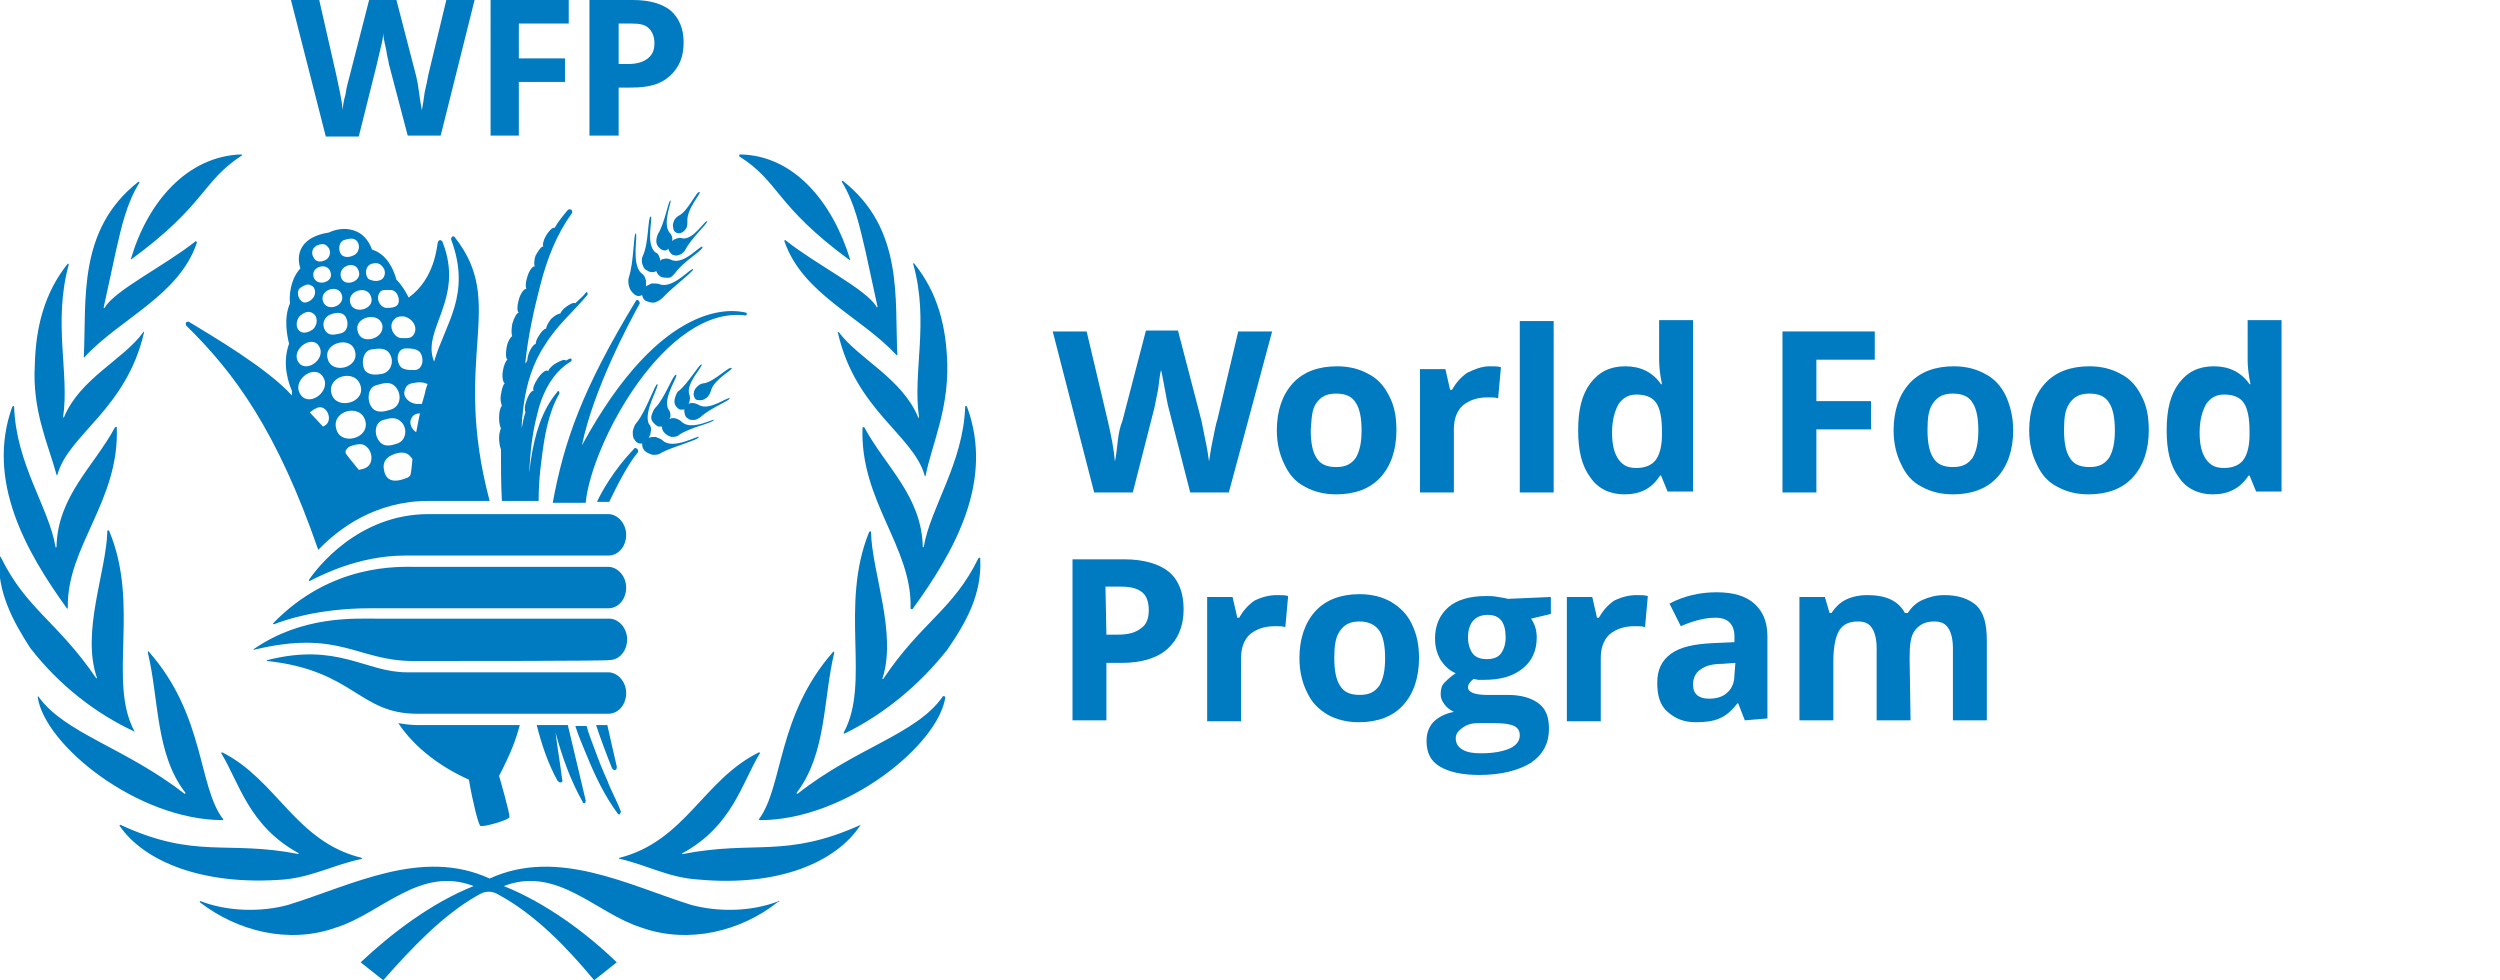
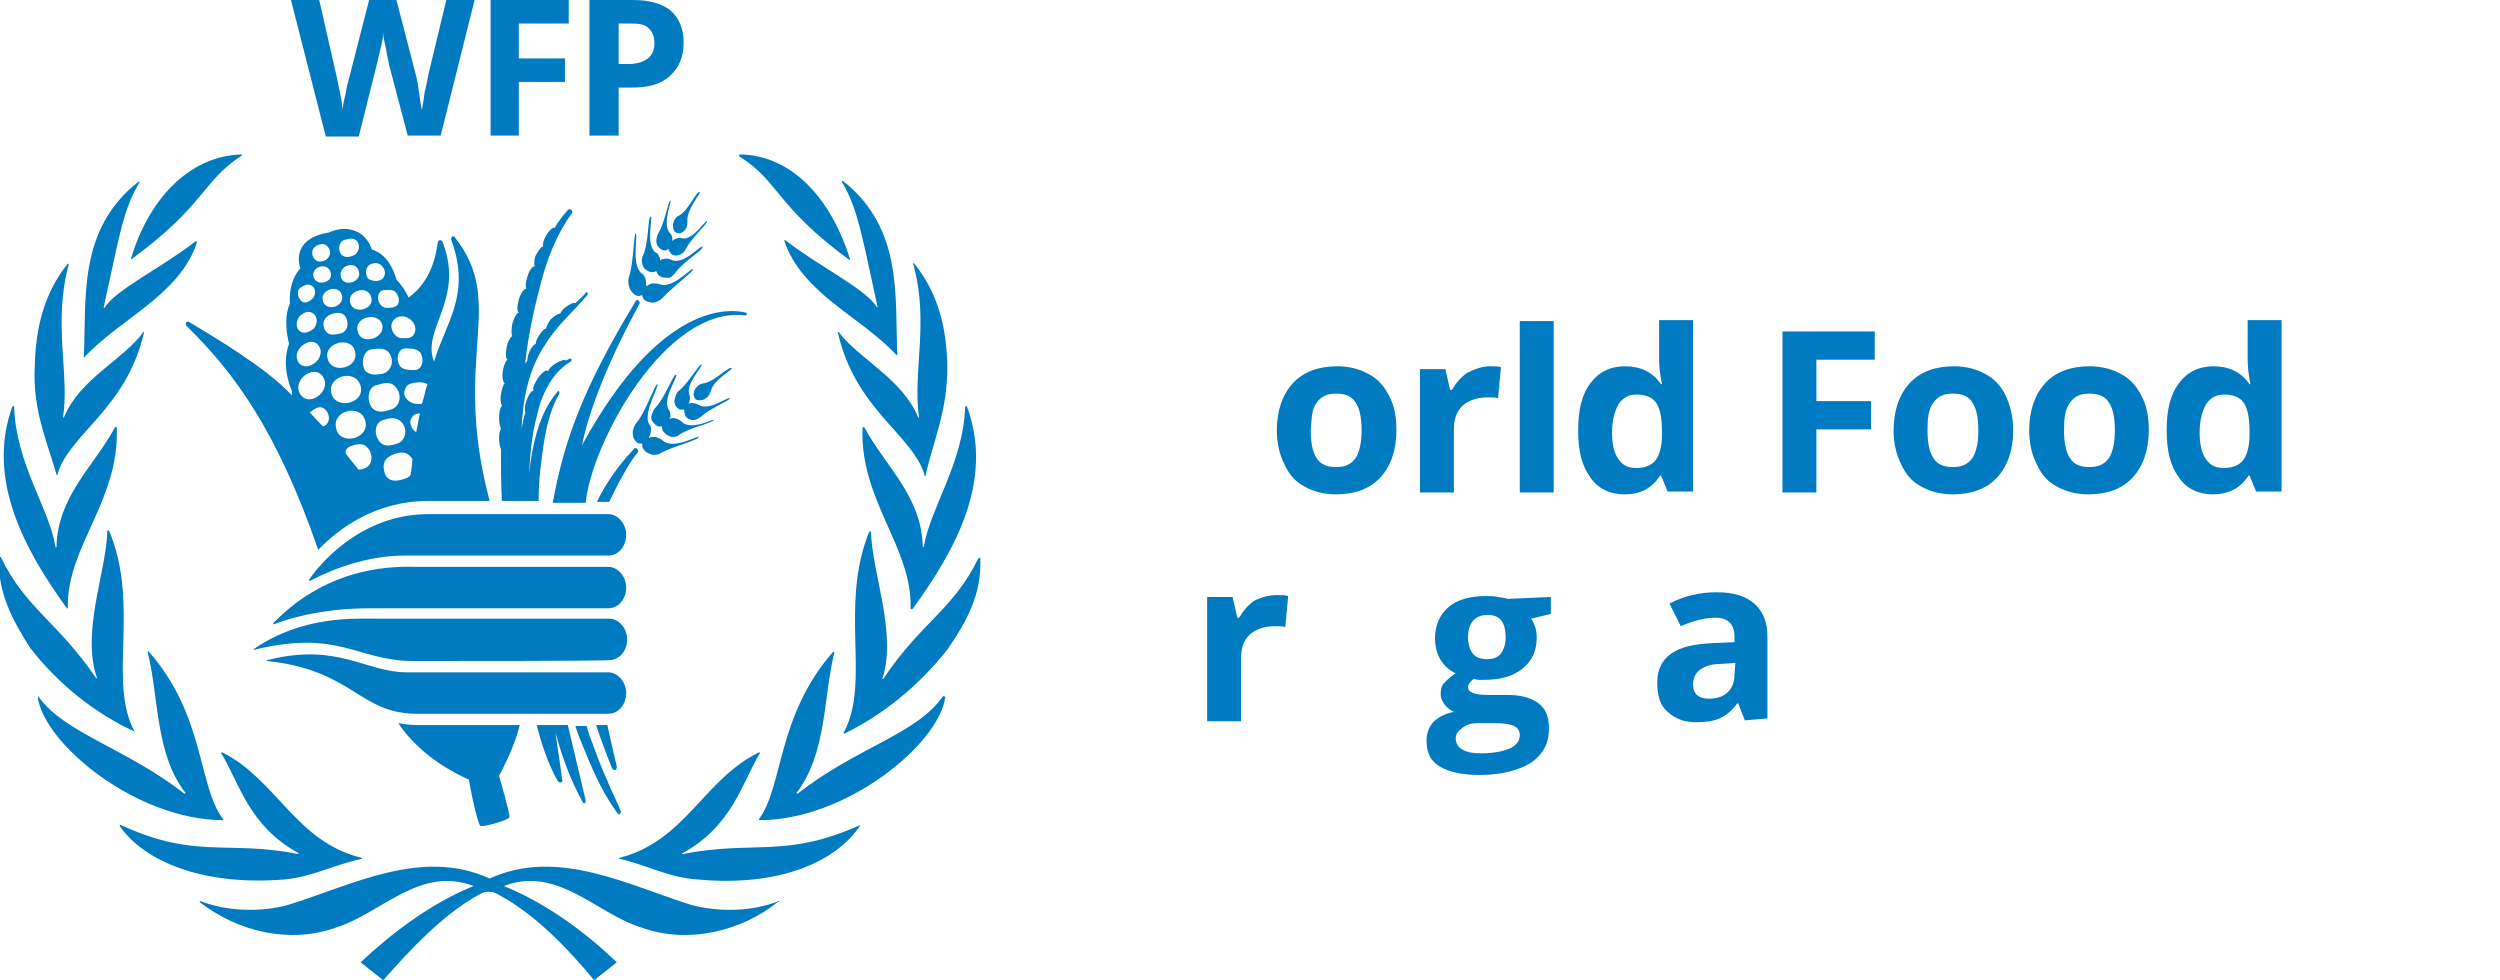
<svg xmlns="http://www.w3.org/2000/svg" version="1.1" id="Livello_1" x="0px" y="0px" viewBox="0 0 265.5 104.1" style="enable-background:new 0 0 265.5 104.1;" xml:space="preserve">
  <style type="text/css">
	.st0{fill:#007AC0;}
</style>
  <path class="st0" d="M78.6,16.4c-0.1,0-0.1,0.1-0.1,0.2c4.3,2.7,3.8,5.2,11.7,11c0,0,0.1,0,0.1,0C88.4,21.4,84.3,16.5,78.6,16.4  L78.6,16.4z M89.5,19.2c-0.1,0-0.1,0-0.1,0.1c1.4,2.3,1.9,4.8,2.5,7.3l1.3,6c0,0-0.1,0.1-0.1,0c-1.1-1.9-6.3-4.4-9.7-7.1  c-0.1,0-0.1,0-0.1,0.1c1.9,5.6,8.1,8,11.9,12.1c0,0,0.1,0,0.1,0C95,31.7,96,24.3,89.5,19.2z M100.6,38.7c-0.1-4-1-7.6-3.5-10.7  c-0.1-0.1-0.2,0-0.1,0.1c1.7,6.1-0.1,11.5,0.6,16.2c0,0.1-0.1,0.1-0.1,0c-1.7-4.1-6.3-6.2-8.4-9c-0.1-0.1-0.2,0-0.1,0.1  c1.9,8.2,8,10.8,9.2,15.1c0,0.1,0.1,0.1,0.1,0C99,47.1,100.7,43.6,100.6,38.7L100.6,38.7z M102.7,43.2c0-0.1-0.2-0.1-0.2,0  c-0.2,6-3.7,10.7-4.4,14.9c0,0-0.1,0-0.1,0c-0.1-5.4-4-8.6-6.2-12.7c0-0.1-0.2,0-0.2,0c-0.3,7.8,5.3,12.7,5.1,19.2  c0,0.1,0.1,0.1,0.2,0.1C101.4,58.5,105.6,51.1,102.7,43.2L102.7,43.2z M104.1,59.3c0-0.1-0.1-0.1-0.2,0c-2.7,5.5-6,6.7-10.1,12.8  c0,0-0.1,0-0.1,0c1.6-4.8-1.1-11.3-1.2-15.6c0-0.1-0.1-0.1-0.2,0c-3.2,7.9,0.2,16-2.7,21.3c0,0.1,0,0.1,0.1,0.1  c4.1-2,7.9-5.1,10.9-8.9C102.6,66.1,104.3,63.1,104.1,59.3L104.1,59.3z M100.1,74c-2.8,4-9.2,5.4-15.4,10.3c0,0-0.1,0-0.1-0.1  c3.2-4.2,2.8-9.9,4-14.9c0-0.1-0.1-0.1-0.1-0.1c-6,6.8-5.3,14.3-7.9,17.8c0,0,0,0.1,0.1,0.1c9.1,0,19-8,19.7-13.1  C100.2,73.9,100.1,73.9,100.1,74L100.1,74z M91.4,87.6c-8,3.6-11.2,1.6-18.9,3.1c-0.1,0-0.1-0.1,0-0.1c5.3-2.9,6.3-7.5,8.2-10.6  c0-0.1,0-0.1-0.1-0.1c-5.9,2.9-7.8,9.4-14.8,11.2c-0.1,0-0.1,0.1,0,0.1c3,0.7,5.2,2,8.3,2.2C82.6,94.2,88.8,91.6,91.4,87.6  C91.5,87.7,91.4,87.6,91.4,87.6L91.4,87.6z M25.6,16.4c-5.7,0.2-9.9,5-11.7,11.1c0,0,0,0.1,0.1,0c7.9-5.8,7.4-8.2,11.7-11  C25.7,16.5,25.7,16.4,25.6,16.4L25.6,16.4z M20.8,25.6c-3.4,2.7-8.6,5.2-9.7,7.1c0,0-0.1,0-0.1,0l1.3-6c0.6-2.6,1.1-5,2.5-7.3  c0-0.1,0-0.1-0.1-0.1c-6.5,5.1-5.5,12.5-5.8,18.6c0,0.1,0.1,0.1,0.1,0c3.8-4.1,10-6.5,11.9-12.1C20.9,25.6,20.8,25.6,20.8,25.6z   M15.2,35.3c-2.1,2.9-6.7,4.9-8.4,9c0,0.1-0.1,0-0.1,0c0.7-4.6-1.1-10,0.6-16.2c0-0.1-0.1-0.1-0.1-0.1c-2.5,3.1-3.4,6.8-3.5,10.7  C3.4,43.6,5.1,47.1,6,50.4c0,0.1,0.1,0.1,0.1,0c1.2-4.3,7.3-6.9,9.2-15.1C15.3,35.2,15.2,35.2,15.2,35.3L15.2,35.3z M12.4,45.4  c0-0.1-0.1-0.1-0.2,0c-2.2,4.1-6.1,7.3-6.2,12.7c0,0-0.1,0.1-0.1,0c-0.7-4.2-4.2-8.8-4.4-14.9c0-0.1-0.1-0.1-0.2,0  C-1.5,51,2.7,58.5,7.1,64.6c0.1,0.1,0.1,0,0.1-0.1C7.1,58,12.7,53.2,12.4,45.4L12.4,45.4z M14.3,77.7c-2.9-5.3,0.6-13.4-2.7-21.3  c0-0.1-0.2-0.1-0.2,0c-0.1,4.3-2.8,10.7-1.1,15.6c0,0,0,0.1-0.1,0c-4.1-6-7.4-7.3-10.1-12.8c0-0.1-0.2-0.1-0.2,0  c-0.2,3.7,1.5,6.8,3.3,9.6C6.3,72.8,10.2,75.8,14.3,77.7C14.3,77.9,14.4,77.8,14.3,77.7L14.3,77.7z M23.7,87  c-2.7-3.5-1.9-11-7.9-17.8c-0.1-0.1-0.1,0-0.1,0.1c1.2,5,0.8,10.8,4,14.9c0,0,0,0.1-0.1,0.1C13.3,79.4,6.9,77.9,4.1,74  c0-0.1-0.1,0-0.1,0c0.7,5.1,10.6,13.1,19.7,13.1C23.7,87.1,23.7,87.1,23.7,87z M38.4,91.1c-7-1.7-9-8.3-14.8-11.2  c-0.1,0-0.1,0-0.1,0.1c1.9,3.1,2.9,7.7,8.2,10.6c0,0,0,0.1,0,0.1c-7.6-1.5-10.9,0.6-18.9-3.1c-0.1,0-0.1,0-0.1,0.1  c2.6,3.8,8.9,6.4,17.5,5.7c3.1-0.3,5.3-1.6,8.3-2.2C38.4,91.2,38.4,91.1,38.4,91.1L38.4,91.1z M82.7,95.7c-2.8,1.1-6.3,1.2-9.3,0.4  c-6.7-2.1-14.2-6.1-21.4-2.8c-7.2-3.3-14.6,0.7-21.4,2.8c-2.9,0.8-6.5,0.7-9.3-0.4c-0.1,0-0.1,0.1-0.1,0.1c4,3.1,9.5,4.5,14.5,2.7  c4.8-1.5,8.9-6.6,14.6-4.4c-4.5,1.8-8.7,5-12,8.1l2.4,1.9c3-3.4,6.3-6.9,10-9c0.5-0.3,0.8-0.4,1.2-0.4c0.4,0,0.7,0.1,1.2,0.4  c3.8,2.1,7.1,5.5,10,9l2.4-1.9c-3.2-3.1-7.5-6.3-12-8.1c5.7-2.2,9.8,2.9,14.6,4.4c5,1.8,10.6,0.4,14.5-2.7  C82.8,95.8,82.8,95.7,82.7,95.7z M55.2,77H44.3c-0.7,0-1.4-0.1-2-0.2l0,0c1.8,2.7,4.6,4.7,7.5,6c0.4,2.4,1,4.7,1.2,4.9  c0.2,0.2,3-0.6,3.1-0.9s-1.1-4.4-1.1-4.4C54.3,79.9,54.8,78.5,55.2,77L55.2,77z M74.3,20.4c-0.3-0.2-1.2,2-2.2,2.5  c-0.2,0.1-0.4,0.3-0.5,0.5c-0.1,0.3-0.2,0.5-0.1,0.8c0,0.2,0.1,0.4,0.3,0.5c0.2,0.1,0.4,0.1,0.6,0c0.2-0.1,0.4-0.3,0.5-0.5  C73,24,73,23.7,73,23.5C72.9,22.2,74.5,20.5,74.3,20.4L74.3,20.4z M75.1,23.5c-0.2-0.2-1.5,2.1-2.7,1.8c-0.2-0.1-0.5,0-0.7,0.1  c-0.1,0-0.2,0.1-0.3,0.2c0,0,0-0.1,0-0.2c0-0.3-0.1-0.5-0.3-0.7c-0.8-1,0.3-3.4,0.1-3.4c-0.2-0.1-0.6,2.4-1.3,3.5  c-0.1,0.2-0.2,0.5-0.2,0.8c0,0.3,0.1,0.5,0.3,0.7s0.4,0.3,0.6,0.3c0.2,0,0.3-0.1,0.4-0.2c0,0.1,0,0.2,0.1,0.3  c0.1,0.2,0.3,0.4,0.5,0.4c0.2,0.1,0.5,0,0.7-0.1c0.2-0.1,0.4-0.3,0.5-0.5C73.4,25.3,75.2,23.7,75.1,23.5L75.1,23.5z M74.6,26.2  c-0.2-0.2-2,2-3.3,1.4c-0.2-0.1-0.5-0.2-0.8-0.1c-0.2,0-0.3,0.1-0.4,0.2c0-0.1,0-0.2,0-0.2c-0.1-0.3-0.2-0.6-0.5-0.7  c-1.1-0.9-0.2-3.8-0.5-3.8c-0.3,0-0.2,2.8-0.8,4.1c-0.1,0.2-0.2,0.5-0.1,0.9c0.1,0.3,0.2,0.6,0.5,0.7c0.2,0.2,0.5,0.2,0.7,0.2  c0.1,0,0.2-0.1,0.3-0.1c0,0,0,0,0,0c0.1,0.3,0.3,0.5,0.5,0.6c0.2,0.1,0.5,0.1,0.8,0.1s0.5-0.3,0.7-0.5  C72.5,27.8,74.8,26.5,74.6,26.2L74.6,26.2z M70.1,30.2c-0.2-0.1-0.6-0.1-0.9-0.1c-0.2,0.1-0.4,0.2-0.6,0.3c0-0.2,0-0.4,0-0.6  c-0.1-0.4-0.2-0.6-0.5-0.8c-1.1-1-0.3-4.2-0.6-4.2c-0.2,0-0.2,3.1-0.7,4.6c-0.1,0.3-0.1,0.6,0,1c0.1,0.4,0.3,0.6,0.5,0.8  c0.2,0.2,0.5,0.3,0.7,0.2c0.1,0,0.1,0,0.2-0.1c0,0,0,0.1,0,0.1c0.1,0.3,0.2,0.5,0.5,0.6c0.3,0.1,0.6,0.2,0.9,0.1  c0.3-0.1,0.6-0.3,0.8-0.5c1-1.1,3.3-2.8,3.2-3C73.5,28.3,71.5,30.7,70.1,30.2L70.1,30.2z M57.9,36.6c1.2-2,3-3.5,4.5-5.3  c0-0.1,0-0.2,0-0.2c-0.1-0.1-0.2-0.1-0.2,0c-0.3,0.4-0.7,0.7-1.1,1.1c-0.2-0.1-0.6,0.1-1,0.4c-0.3,0.2-0.5,0.5-0.6,0.7  c-0.2,0-0.6,0.2-1,0.6c-0.3,0.4-0.5,0.8-0.5,1c-0.2,0-0.5,0.3-0.8,0.8c-0.2,0.3-0.3,0.6-0.3,0.8c-0.2,0.1-0.4,0.3-0.6,0.7  C56.1,37.6,56,38,56,38.3c-0.1,0.1-0.1,0.2-0.2,0.3c0-0.1,0-0.2,0-0.2c0.3-2.8,0.9-5.5,1.6-8.2s1.7-5.3,3.3-7.5l0,0  c0.1-0.1,0.1-0.3,0-0.4c-0.1-0.1-0.3-0.1-0.4,0c-0.5,0.6-1,1.2-1.4,1.9c-0.2-0.1-0.6,0.3-0.9,0.8c-0.3,0.5-0.4,1-0.3,1.2  c0,0,0,0,0,0c-0.2-0.1-0.5,0.4-0.8,0.9c-0.2,0.5-0.2,1-0.1,1.2c0,0,0,0,0,0c-0.2-0.1-0.6,0.4-0.8,1.1c-0.2,0.6-0.2,1.1-0.1,1.3v0  c-0.2-0.1-0.6,0.4-0.8,1.1c-0.2,0.7-0.2,1.3,0,1.4c-0.2,0-0.5,0.5-0.7,1.2c-0.1,0.6-0.1,1.1,0,1.3c-0.2,0.1-0.5,0.6-0.6,1.2  c-0.1,0.6-0.1,1.2,0.1,1.3c-0.2,0.1-0.4,0.6-0.5,1.2c-0.1,0.6,0,1.2,0.2,1.3c-0.2,0.2-0.3,0.6-0.4,1.2c-0.1,0.5,0,0.9,0.1,1.2  c-0.2,0.2-0.3,0.7-0.3,1.3c0,0.5,0.1,0.9,0.2,1.1c-0.1,0.2-0.2,0.6-0.2,1c0,0.5,0.1,1,0.2,1.2c0,1.8,0,3.7,0.1,5.5h3.9  c0-1.4,0.1-2.9,0.3-4.3c0.3-2.5,0.7-5,1.9-7.1l0,0c0-0.1,0-0.2,0-0.2c-0.1-0.1-0.2-0.1-0.2,0c-1.7,2-2.4,4.6-2.8,7.1  c-0.1,0.5-0.1,1-0.2,1.5c0.1-2,0.3-4.1,0.8-6c0.5-2.3,1.6-4.6,3.6-5.8c0.1,0,0.1-0.1,0.1-0.2c0-0.1-0.1-0.2-0.2-0.1  c-0.1,0-0.2,0.1-0.4,0.2c-0.1-0.2-0.6,0-1.1,0.3c-0.5,0.3-0.8,0.7-0.8,0.9c0,0,0,0,0,0s0,0,0-0.1c-0.2-0.2-0.7,0.2-1.1,0.8  c-0.4,0.6-0.6,1.2-0.4,1.3v0c-0.2-0.1-0.6,0.4-0.8,1.1c-0.2,0.5-0.2,0.9-0.1,1.2v0c-0.2,0.6-0.3,1.1-0.4,1.7c0-0.8,0.1-1.6,0.2-2.4  C55.9,40.8,56.6,38.5,57.9,36.6L57.9,36.6z M67.7,47.7c-0.1-0.1-0.3-0.2-0.4,0c-2.2,2.3-3.5,4.7-3.9,5.6h1.3c0.7-1.5,2.1-4.2,3-5.2  l0,0C67.8,48,67.8,47.9,67.7,47.7L67.7,47.7z M65.9,86.1L65.9,86.1c-0.4-1.1-1-2.1-1.4-3.2c-0.5-1.1-0.9-2.1-1.3-3.2  c-0.3-0.8-0.7-1.8-0.9-2.6h-1.2c0.3,1,0.8,2.1,1.2,3.1c0.9,2.2,1.9,4.3,3.3,6.2c0.1,0.1,0.1,0.1,0.2,0.1  C65.9,86.3,66,86.2,65.9,86.1L65.9,86.1z M65.5,81.4c-0.3-1.3-0.7-3-1-4.4h-1.2c0.5,1.5,1.1,3.1,1.7,4.6c0.1,0.1,0.2,0.2,0.3,0.2  C65.5,81.7,65.5,81.6,65.5,81.4L65.5,81.4z M62.2,85l-1.9-8h-3.3c0.5,2,1.2,4.1,2.2,5.9c0.1,0.1,0.2,0.2,0.3,0.2  c0.2,0,0.3-0.2,0.2-0.3c-0.2-1.7-0.5-3.3-0.7-5c0.7,2.6,1.6,5.1,2.9,7.4c0,0.1,0.1,0.1,0.2,0.1C62.2,85.2,62.2,85.1,62.2,85L62.2,85  z M79.2,33.2c-1.2-0.3-8.8-1.7-17.4,14.1c1.2-5.9,5-13,6.1-15l0,0c0.1-0.1,0-0.3-0.1-0.4c-0.1-0.1-0.3,0-0.3,0.1  c-5.7,9.4-7.6,14.9-8.8,21.4h3.5c0.6-6.3,8.5-21,17-19.9l0,0c0,0,0.1,0,0.1-0.1C79.3,33.2,79.3,33.2,79.2,33.2L79.2,33.2z   M48.3,25.2c0-0.1-0.2-0.1-0.2-0.1c-0.1,0-0.2,0.2-0.2,0.3c2.2,5.9-0.6,8.9-1.8,13c-1.4-3.4,3.3-6.6,0.9-12.7c0-0.1-0.1-0.1-0.2-0.2  c-0.1,0-0.2,0-0.3,0.2c-0.1,0.4-0.3,3.9-3.1,5.9c-0.3-0.6-0.7-1.3-1.3-1.9c-0.3-1.1-1-2.7-2.6-3.2c-0.2-0.6-0.7-1.5-1.6-1.9  c-0.9-0.4-1.9-0.4-3,0.1c-1.3,0.2-2.3,0.7-2.8,1.5c-0.5,0.8-0.4,1.7-0.2,2.3c-1.1,1.2-1.2,3-1.1,3.7c-0.7,1.6-0.3,3.5-0.1,4.3  c-0.8,2.2,0,4.3,0.3,5c0,0.2,0,0.4,0,0.5c-2.6-2.9-8.6-6.4-10.9-7.8c-0.1-0.1-0.2,0-0.3,0c-0.1,0.1-0.1,0.3,0,0.4  c5.1,5,9.6,11.1,14,23.8c2.2-2.3,6.1-5.2,11.7-5.2H52C47.9,37.8,53.9,32.3,48.3,25.2z M44.6,37.4c0.5,0.7,0.3,1.9-0.6,1.9  c-0.5,0-1.2,0-1.5-0.4c-0.5-0.7-0.3-1.9,0.6-1.9C43.6,37,44.2,37,44.6,37.4L44.6,37.4z M43.2,33.7c0.9,0.4,1.2,1.4,0.6,2  c-0.3,0.3-0.9,0.2-1.3,0.2c-0.8-0.2-1.3-1.4-0.6-2C42.1,33.6,42.8,33.5,43.2,33.7L43.2,33.7z M39.5,37.1c0.7-0.1,1.5-0.2,1.9,0.5  c0.5,0.8,0.1,1.9-0.8,2.1c-0.6,0.1-1.3,0.2-1.8-0.3C38.3,38.7,38.5,37.2,39.5,37.1L39.5,37.1z M38,35.2c-0.5-1.5,2.2-2.2,2.6-0.7  C40.9,36,38.3,36.7,38,35.2z M41.5,30.8c0.7,0,1.1,1.1,0.7,1.6c-0.3,0.3-0.8,0.3-1.2,0.3c-0.7-0.1-1.1-1-0.7-1.6  C40.5,30.7,41,30.8,41.5,30.8L41.5,30.8z M39.5,28c0.4-0.1,0.8-0.1,1.1,0.3c0.5,0.5,0.3,1.4-0.4,1.5c-0.3,0.1-0.8,0-1.1-0.2  C38.7,29.1,38.8,28.2,39.5,28L39.5,28z M39.4,31.5c0.5,1.3-1.8,2-2.2,0.7C36.8,30.9,39,30.2,39.4,31.5z M36.2,29.4  c-0.3-1.2,1.6-1.8,1.9-0.6C38.5,29.9,36.5,30.6,36.2,29.4z M36.2,35.4c-0.5,0.1-1.1,0.3-1.5-0.1c-0.6-0.6-0.4-1.6,0.4-1.9  c0.5-0.2,1.1-0.3,1.5,0.1C37.1,34.1,37,35.2,36.2,35.4L36.2,35.4z M36.5,25.5c0.4-0.1,0.9-0.3,1.3,0c0.5,0.4,0.4,1.3-0.2,1.6  c-0.4,0.2-0.9,0.3-1.3,0C35.9,26.7,35.9,25.8,36.5,25.5L36.5,25.5z M36.3,31.3c0.4,1.2-1.6,1.9-2,0.7C33.9,30.8,35.9,30.1,36.3,31.3  z M33.3,29.4c-0.3-1.1,1.5-1.6,1.8-0.5C35.5,30,33.6,30.5,33.3,29.4z M33.6,26.1c0.4-0.2,0.9-0.3,1.2,0.1c0.4,0.4,0.3,1.1-0.2,1.4  c-0.4,0.2-0.9,0.3-1.2-0.1C33,27,33.1,26.4,33.6,26.1L33.6,26.1z M32,30.5c0.3-0.2,0.7-0.4,1-0.2c0.6,0.2,0.6,1.1,0.1,1.5  c-0.2,0.2-0.6,0.4-0.9,0.3C31.6,31.8,31.4,30.8,32,30.5z M31.9,33.5c0.4-0.3,0.8-0.5,1.2-0.3c0.7,0.3,0.7,1.3,0.1,1.8  c-0.3,0.2-0.7,0.4-1.1,0.3C31.4,35.1,31.3,34.1,31.9,33.5L31.9,33.5z M33.9,36.8c0.8,1.4-1.6,3-2.3,1.5C31,37,33.2,35.5,33.9,36.8z   M31.8,41.7c-0.7-1.5,1.8-3.2,2.6-1.5C35.1,41.7,32.6,43.4,31.8,41.7z M34.5,45.2c-0.2,0.1-0.2,0.1-0.2,0.1l-1.4-1.5  c0,0,0.5-0.4,0.6-0.4C34.6,42.7,35.5,44.6,34.5,45.2L34.5,45.2z M34.8,38.1c-0.5-1.7,2.5-2.5,2.9-0.8C38.2,39.1,35.2,39.8,34.8,38.1  z M35.2,41.8c-0.5-1.9,2.6-2.7,3.1-0.8C38.8,42.8,35.7,43.6,35.2,41.8z M35.7,45.5c-0.5-1.9,2.6-2.7,3.1-0.8  C39.3,46.6,36.1,47.4,35.7,45.5z M39.4,49c-0.2,0.7-0.8,0.8-1.3,0.9c-0.4-0.5-1.4-1.7-1.4-1.8c0,0,0-0.1,0-0.2  c0-0.1,0.2-0.3,0.3-0.4c0.3-0.2,1.1-0.4,1.5-0.3C39.2,47.4,39.6,48.3,39.4,49L39.4,49z M40,40.9c0.7-0.2,1.5-0.5,2.1,0.3  c0.6,0.8,0.4,2-0.6,2.3c-0.6,0.2-1.4,0.4-1.9-0.1C38.9,42.7,39,41.1,40,40.9L40,40.9z M40.7,44.6c0.7-0.2,1.4-0.4,2,0.3  c0.6,0.7,0.4,1.9-0.5,2.2c-0.6,0.2-1.3,0.4-1.8-0.1C39.7,46.3,39.7,44.9,40.7,44.6L40.7,44.6z M43.6,50.4c-0.1,0.3-0.5,0.4-0.8,0.5  c-0.9,0.3-1.8,0.2-2-0.9c-0.3-1.2,0.6-1.7,1.5-1.9c0.5-0.1,1,0,1.3,0.4c0.1,0.1,0.2,0.2,0.2,0.3C43.8,48.8,43.7,50,43.6,50.4z   M44.3,45.4l-0.1,0.5c-0.5-0.3-0.8-1-0.5-1.5c0.2-0.4,0.6-0.5,0.9-0.5C44.5,44.3,44.4,44.9,44.3,45.4L44.3,45.4z M45.2,41.4  c0,0.2-0.4,1.5-0.4,1.5c-0.1,0-0.5,0-0.6,0c-0.8-0.1-1.5-0.8-1.2-1.5c0.2-0.7,0.7-0.7,1.4-0.8c0.3,0,0.7,0,1,0.2  C45.4,40.8,45.3,41.1,45.2,41.4L45.2,41.4z M77.7,39.1c-0.2-0.3-1.8,1.4-2.9,1.6c-0.2,0-0.5,0.1-0.7,0.3c-0.2,0.2-0.4,0.4-0.4,0.7  c-0.1,0.2,0,0.4,0.1,0.6c0.1,0.2,0.3,0.2,0.6,0.2s0.4-0.1,0.7-0.3c0.2-0.2,0.3-0.4,0.4-0.7C75.8,40.3,77.8,39.3,77.7,39.1L77.7,39.1  z M74.2,43c-0.2-0.1-0.4-0.2-0.7-0.2c-0.1,0-0.2,0-0.4,0.1c0,0,0.1-0.1,0.1-0.2c0.1-0.3,0.1-0.6,0-0.8c-0.4-1.2,1.5-3,1.3-3.2  c-0.2-0.1-1.4,2-2.4,2.8c-0.2,0.1-0.3,0.4-0.4,0.7c-0.1,0.3-0.1,0.6,0,0.8s0.3,0.4,0.5,0.5c0.2,0,0.3,0,0.5,0c0,0.1-0.1,0.2,0,0.3  c0,0.2,0.1,0.5,0.3,0.6c0.2,0.2,0.4,0.2,0.7,0.2c0.3,0,0.5-0.2,0.7-0.3c0.9-0.9,3.2-1.8,3.1-2C77.3,42.1,75.3,43.7,74.2,43L74.2,43z   M72.4,44.8c-0.2-0.2-0.4-0.3-0.8-0.4c-0.2,0-0.3,0-0.5,0.1c0-0.1,0.1-0.2,0.1-0.2c0-0.3,0-0.6-0.2-0.8c-0.7-1.2,1.1-3.6,0.8-3.7  s-1.2,2.5-2.2,3.5c-0.2,0.2-0.3,0.5-0.4,0.8s0,0.6,0.2,0.8c0.2,0.2,0.4,0.4,0.6,0.4c0.1,0,0.2,0,0.3,0c0,0,0,0,0,0  c0,0.3,0.1,0.5,0.3,0.7c0.2,0.2,0.4,0.3,0.7,0.4c0.3,0,0.6,0,0.8-0.2c1.1-0.8,3.7-1.3,3.7-1.6C75.9,44.4,73.4,45.8,72.4,44.8z   M70.4,46.8c-0.2-0.2-0.5-0.3-0.8-0.4c-0.2,0-0.5,0-0.7,0.1c0.1-0.2,0.2-0.4,0.2-0.6c0.1-0.4,0-0.7-0.2-0.9  c-0.6-1.3,1.2-4.1,0.9-4.2c-0.2-0.1-1.2,2.9-2.2,4.1c-0.2,0.2-0.3,0.5-0.4,0.9c0,0.4,0,0.7,0.2,0.9c0.1,0.2,0.3,0.4,0.6,0.4  c0.1,0,0.1,0,0.2,0c0,0,0,0.1,0,0.1c0,0.3,0.1,0.5,0.3,0.7c0.2,0.2,0.5,0.3,0.8,0.4c0.3,0,0.7,0,0.9-0.2c1.3-0.7,4.1-1.4,4-1.7  C74.2,46.2,71.5,47.8,70.4,46.8L70.4,46.8z M43,59c-5,0-9.1,2.2-10.1,2.7c0,0-0.1,0-0.1-0.1c0.8-1.2,5.2-7,12.7-7h19.1  c1,0,1.9,1,1.9,2.2S65.7,59,64.6,59L43,59L43,59z M44.3,75.8c-6.2,0-6.7-4.6-15.9-5.6c-0.1,0-0.1-0.1,0-0.1  c7.5-1.9,10.4,1.3,14.8,1.3h21.4c1,0,1.9,1,1.9,2.2s-0.8,2.2-1.9,2.2L44.3,75.8L44.3,75.8z M43.9,70.2c-6,0-7.8-3.4-16.9-1.2  c-0.1,0-0.1-0.1,0-0.1c5.1-3.5,10.6-3.2,12.9-3.2h24.8c1,0,1.9,1,1.9,2.2s-0.8,2.2-1.9,2.2C64.6,70.2,48.7,70.2,43.9,70.2L43.9,70.2  z M39.3,64.6c-5.6,0-9.2,1.3-10.2,1.7c-0.1,0-0.1-0.1-0.1-0.1c6.2-6.4,13.4-6,15.1-6h20.5c1,0,1.9,1,1.9,2.2s-0.8,2.2-1.9,2.2  L39.3,64.6L39.3,64.6z M46.8,14.4h-3.5l-2-7.6C41.3,6.6,41.1,6,41,5.2c-0.2-0.8-0.3-1.4-0.3-1.7c0,0.4-0.1,0.9-0.3,1.7  C40.2,6,40.1,6.5,40,6.9l-1.9,7.6h-3.5L30.9,0h3l1.8,7.9c0.3,1.4,0.6,2.7,0.7,3.8c0-0.4,0.1-1,0.3-1.7c0.1-0.8,0.3-1.4,0.4-1.8  L39.2,0h2.9l2.1,8.1c0.1,0.4,0.2,0.9,0.3,1.7c0.1,0.7,0.2,1.4,0.3,1.9c0.1-0.5,0.2-1.1,0.3-1.9c0.2-0.8,0.3-1.4,0.4-1.9L47.4,0h3  L46.8,14.4L46.8,14.4z M55.1,14.4h-3V0h8.3v2.5h-5.3v3.7H60v2.5h-4.9V14.4L55.1,14.4z M72.6,4.5c0,1.6-0.5,2.7-1.5,3.6  S68.8,9.3,67,9.3h-1.3v5.1h-3.1V0h4.6c1.8,0,3.1,0.4,4,1.1C72.1,1.9,72.6,3,72.6,4.5z M65.7,6.8h1c0.9,0,1.6-0.2,2.1-0.6  s0.7-0.9,0.7-1.6S69.3,3.4,68.9,3s-1-0.5-1.8-0.5h-1.4C65.7,2.5,65.7,6.8,65.7,6.8z" />
  <g>
-     <path class="st0" d="M130.5,52.3h-4.1l-2.3-9c-0.1-0.3-0.2-1-0.4-2s-0.3-1.7-0.4-2c-0.1,0.4-0.2,1.1-0.3,2c-0.2,0.9-0.3,1.6-0.4,2   l-2.3,9h-4.1l-4.4-17.1h3.6l2.2,9.3c0.4,1.7,0.7,3.2,0.8,4.5c0.1-0.4,0.2-1.1,0.3-2.1s0.3-1.7,0.5-2.2l2.5-9.6h3.4l2.5,9.6   c0.1,0.4,0.2,1.1,0.4,2c0.2,0.9,0.3,1.6,0.4,2.3c0.1-0.6,0.2-1.4,0.4-2.3s0.3-1.6,0.5-2.2l2.2-9.3h3.6L130.5,52.3L130.5,52.3z" />
    <path class="st0" d="M148.3,45.7c0,2.1-0.6,3.8-1.7,5c-1.1,1.2-2.7,1.8-4.7,1.8c-1.3,0-2.4-0.3-3.3-0.8c-1-0.5-1.7-1.3-2.2-2.4   c-0.5-1-0.8-2.2-0.8-3.6c0-2.1,0.6-3.8,1.7-5c1.1-1.2,2.7-1.8,4.7-1.8c1.3,0,2.4,0.3,3.3,0.8c1,0.5,1.7,1.3,2.2,2.3   C148.1,43.1,148.3,44.3,148.3,45.7L148.3,45.7z M139.2,45.7c0,1.3,0.2,2.3,0.6,2.9c0.4,0.7,1.1,1,2.1,1s1.6-0.3,2.1-1   c0.4-0.7,0.6-1.6,0.6-2.9s-0.2-2.3-0.6-2.9c-0.4-0.7-1.1-1-2.1-1s-1.6,0.3-2.1,1S139.3,44.4,139.2,45.7L139.2,45.7z" />
    <path class="st0" d="M158.2,38.9c0.5,0,0.9,0,1.2,0.1l-0.3,3.3c-0.3-0.1-0.6-0.1-1.1-0.1c-1.1,0-2,0.3-2.7,0.9   c-0.6,0.6-0.9,1.4-0.9,2.5v6.7h-3.6V39.2h2.7l0.5,2.2h0.2c0.4-0.7,0.9-1.3,1.6-1.8C156.6,39.2,157.4,38.9,158.2,38.9L158.2,38.9z" />
    <path class="st0" d="M165,52.3h-3.6V34.1h3.6C165,34.1,165,52.3,165,52.3z" />
    <path class="st0" d="M172.5,52.5c-1.5,0-2.8-0.6-3.6-1.8c-0.9-1.2-1.3-2.8-1.3-5s0.4-3.8,1.3-5s2.1-1.8,3.7-1.8   c1.6,0,2.9,0.6,3.8,1.9h0.1c-0.2-1-0.3-1.8-0.3-2.6V34h3.6v18.2h-2.7l-0.7-1.7h-0.1C175.4,51.9,174.2,52.5,172.5,52.5L172.5,52.5z    M173.8,49.7c0.9,0,1.6-0.3,2-0.8s0.7-1.4,0.7-2.7v-0.4c0-1.4-0.2-2.4-0.6-3s-1.1-0.9-2.1-0.9c-0.8,0-1.4,0.3-1.9,1   c-0.4,0.7-0.7,1.7-0.7,3s0.2,2.2,0.7,2.9S173,49.7,173.8,49.7L173.8,49.7z" />
    <path class="st0" d="M192.9,52.3h-3.6V35.2h9.8v3h-6.2v4.4h5.8v3h-5.8L192.9,52.3L192.9,52.3z" />
    <path class="st0" d="M213.8,45.7c0,2.1-0.6,3.8-1.7,5s-2.7,1.8-4.7,1.8c-1.3,0-2.4-0.3-3.3-0.8c-1-0.5-1.7-1.3-2.2-2.4   c-0.5-1-0.8-2.2-0.8-3.6c0-2.1,0.6-3.8,1.7-5c1.1-1.2,2.7-1.8,4.7-1.8c1.3,0,2.4,0.3,3.3,0.8c1,0.5,1.7,1.3,2.2,2.3   C213.5,43.1,213.8,44.3,213.8,45.7L213.8,45.7z M204.7,45.7c0,1.3,0.2,2.3,0.6,2.9c0.4,0.7,1.1,1,2.1,1s1.6-0.3,2.1-1   c0.4-0.7,0.6-1.6,0.6-2.9s-0.2-2.3-0.6-2.9c-0.4-0.7-1.1-1-2.1-1s-1.6,0.3-2.1,1S204.7,44.4,204.7,45.7L204.7,45.7z" />
    <path class="st0" d="M228.2,45.7c0,2.1-0.6,3.8-1.7,5s-2.7,1.8-4.7,1.8c-1.3,0-2.4-0.3-3.3-0.8c-1-0.5-1.7-1.3-2.2-2.4   c-0.5-1-0.8-2.2-0.8-3.6c0-2.1,0.6-3.8,1.7-5c1.1-1.2,2.7-1.8,4.7-1.8c1.3,0,2.4,0.3,3.3,0.8c1,0.5,1.7,1.3,2.2,2.3   C228,43.1,228.2,44.3,228.2,45.7L228.2,45.7z M219.2,45.7c0,1.3,0.2,2.3,0.6,2.9c0.4,0.7,1.1,1,2.1,1s1.6-0.3,2.1-1   c0.4-0.7,0.6-1.6,0.6-2.9s-0.2-2.3-0.6-2.9c-0.4-0.7-1.1-1-2.1-1s-1.6,0.3-2.1,1S219.2,44.4,219.2,45.7L219.2,45.7z" />
    <path class="st0" d="M235,52.5c-1.5,0-2.8-0.6-3.6-1.8c-0.9-1.2-1.3-2.8-1.3-5s0.4-3.8,1.3-5s2.1-1.8,3.7-1.8   c1.6,0,2.9,0.6,3.8,1.9h0.1c-0.2-1-0.3-1.8-0.3-2.6V34h3.6v18.2h-2.7l-0.7-1.7h-0.1C237.9,51.9,236.6,52.5,235,52.5L235,52.5z    M236.2,49.7c0.9,0,1.6-0.3,2-0.8s0.7-1.4,0.7-2.7v-0.4c0-1.4-0.2-2.4-0.6-3s-1.1-0.9-2.1-0.9c-0.8,0-1.4,0.3-1.9,1   c-0.4,0.7-0.7,1.7-0.7,3s0.2,2.2,0.7,2.9S235.4,49.7,236.2,49.7L236.2,49.7z" />
-     <path class="st0" d="M125.7,64.7c0,1.8-0.6,3.2-1.7,4.2s-2.8,1.5-4.9,1.5h-1.6v6.1h-3.6V59.4h5.5c2.1,0,3.7,0.5,4.7,1.3   C125.2,61.6,125.7,63,125.7,64.7z M117.5,67.4h1.2c1.1,0,1.9-0.2,2.5-0.7c0.6-0.4,0.8-1.1,0.8-1.9s-0.2-1.5-0.7-1.9   s-1.2-0.6-2.2-0.6h-1.7L117.5,67.4L117.5,67.4z" />
    <path class="st0" d="M135.6,63.2c0.5,0,0.9,0,1.2,0.1l-0.3,3.3c-0.3-0.1-0.6-0.1-1.1-0.1c-1.1,0-2,0.3-2.7,0.9   c-0.6,0.6-0.9,1.4-0.9,2.5v6.7h-3.6V63.4h2.7l0.5,2.2h0.2c0.4-0.7,0.9-1.3,1.6-1.8C134,63.4,134.8,63.2,135.6,63.2L135.6,63.2z" />
-     <path class="st0" d="M150.7,69.9c0,2.1-0.6,3.8-1.7,5s-2.7,1.8-4.7,1.8c-1.3,0-2.4-0.3-3.3-0.8c-1-0.6-1.7-1.3-2.2-2.4   c-0.5-1-0.8-2.2-0.8-3.6c0-2.1,0.6-3.8,1.7-5c1.1-1.2,2.7-1.8,4.7-1.8c1.3,0,2.4,0.3,3.3,0.8c1,0.6,1.7,1.3,2.2,2.3   C150.5,67.4,150.7,68.6,150.7,69.9L150.7,69.9z M141.7,69.9c0,1.3,0.2,2.3,0.6,2.9c0.4,0.7,1.1,1,2.1,1s1.6-0.3,2.1-1   c0.4-0.7,0.6-1.6,0.6-2.9s-0.2-2.3-0.6-2.9s-1.1-1-2.1-1s-1.6,0.3-2.1,1S141.7,68.7,141.7,69.9L141.7,69.9z" />
    <path class="st0" d="M164.7,63.4v1.8l-2.1,0.5c0.4,0.6,0.6,1.2,0.6,2c0,1.4-0.5,2.5-1.5,3.3s-2.3,1.2-4.1,1.2l-0.6,0l-0.5-0.1   c-0.4,0.3-0.6,0.6-0.6,0.9c0,0.5,0.7,0.8,2,0.8h2.2c1.4,0,2.5,0.3,3.3,0.9s1.1,1.5,1.1,2.7c0,1.5-0.6,2.7-1.9,3.6   c-1.3,0.8-3.1,1.3-5.5,1.3c-1.8,0-3.2-0.3-4.2-0.9c-1-0.6-1.4-1.5-1.4-2.7c0-0.8,0.2-1.4,0.7-2c0.5-0.5,1.2-0.9,2.2-1.1   c-0.4-0.2-0.7-0.4-1-0.8c-0.3-0.4-0.4-0.7-0.4-1.1c0-0.5,0.1-0.9,0.4-1.2s0.7-0.7,1.2-1c-0.7-0.3-1.2-0.8-1.6-1.4   c-0.4-0.7-0.6-1.4-0.6-2.3c0-1.4,0.5-2.5,1.4-3.3s2.3-1.2,4-1.2c0.4,0,0.8,0,1.3,0.1s0.8,0.1,1,0.2L164.7,63.4L164.7,63.4z    M154.6,78.4c0,0.5,0.2,0.9,0.7,1.2c0.5,0.3,1.1,0.4,2,0.4c1.3,0,2.3-0.2,3-0.5s1.1-0.8,1.1-1.4c0-0.5-0.2-0.8-0.6-1   c-0.4-0.2-1.1-0.3-2-0.3h-1.9c-0.7,0-1.2,0.2-1.6,0.5S154.6,77.9,154.6,78.4L154.6,78.4z M155.9,67.7c0,0.7,0.2,1.3,0.5,1.7   s0.8,0.6,1.5,0.6s1.2-0.2,1.5-0.6s0.5-1,0.5-1.7c0-1.6-0.6-2.4-1.9-2.4S155.9,66.1,155.9,67.7L155.9,67.7z" />
-     <path class="st0" d="M173.8,63.2c0.5,0,0.9,0,1.2,0.1l-0.3,3.3c-0.3-0.1-0.6-0.1-1.1-0.1c-1.1,0-2,0.3-2.7,0.9   c-0.6,0.6-0.9,1.4-0.9,2.5v6.7h-3.6V63.4h2.7l0.5,2.2h0.2c0.4-0.7,0.9-1.3,1.6-1.8C172.2,63.4,173,63.2,173.8,63.2L173.8,63.2z" />
    <path class="st0" d="M185.3,76.5l-0.7-1.8h-0.1c-0.6,0.8-1.2,1.3-1.9,1.6s-1.5,0.4-2.5,0.4c-1.3,0-2.2-0.4-3-1.1s-1.1-1.7-1.1-3.1   s0.5-2.4,1.5-3.1c1-0.7,2.4-1,4.4-1.1l2.3-0.1v-0.6c0-1.3-0.7-2-2-2c-1.1,0-2.3,0.3-3.7,0.9l-1.2-2.4c1.5-0.8,3.2-1.2,5-1.2   s3.1,0.4,4,1.2c0.9,0.8,1.4,1.9,1.4,3.5v8.7L185.3,76.5L185.3,76.5z M184.3,70.4l-1.4,0.1c-1,0-1.8,0.2-2.3,0.6   c-0.5,0.3-0.8,0.9-0.8,1.6c0,1,0.6,1.5,1.7,1.5c0.8,0,1.5-0.2,2-0.7c0.5-0.5,0.7-1.1,0.7-1.9L184.3,70.4L184.3,70.4z" />
-     <path class="st0" d="M202.9,76.5h-3.6v-7.7c0-0.9-0.2-1.7-0.5-2.1c-0.3-0.5-0.8-0.7-1.5-0.7c-0.9,0-1.6,0.3-2,1   c-0.4,0.7-0.6,1.8-0.6,3.3v6.2h-3.6V63.4h2.7l0.5,1.7h0.2c0.4-0.6,0.9-1.1,1.5-1.4s1.4-0.5,2.3-0.5c2,0,3.3,0.6,4,1.9h0.3   c0.4-0.6,0.9-1.1,1.6-1.4c0.7-0.3,1.4-0.5,2.3-0.5c1.5,0,2.6,0.4,3.4,1.1c0.8,0.8,1.1,2,1.1,3.7v8.5h-3.6v-7.7   c0-0.9-0.2-1.7-0.5-2.1c-0.3-0.5-0.8-0.7-1.5-0.7c-0.9,0-1.5,0.3-2,0.9s-0.6,1.6-0.6,3L202.9,76.5L202.9,76.5z" />
  </g>
</svg>